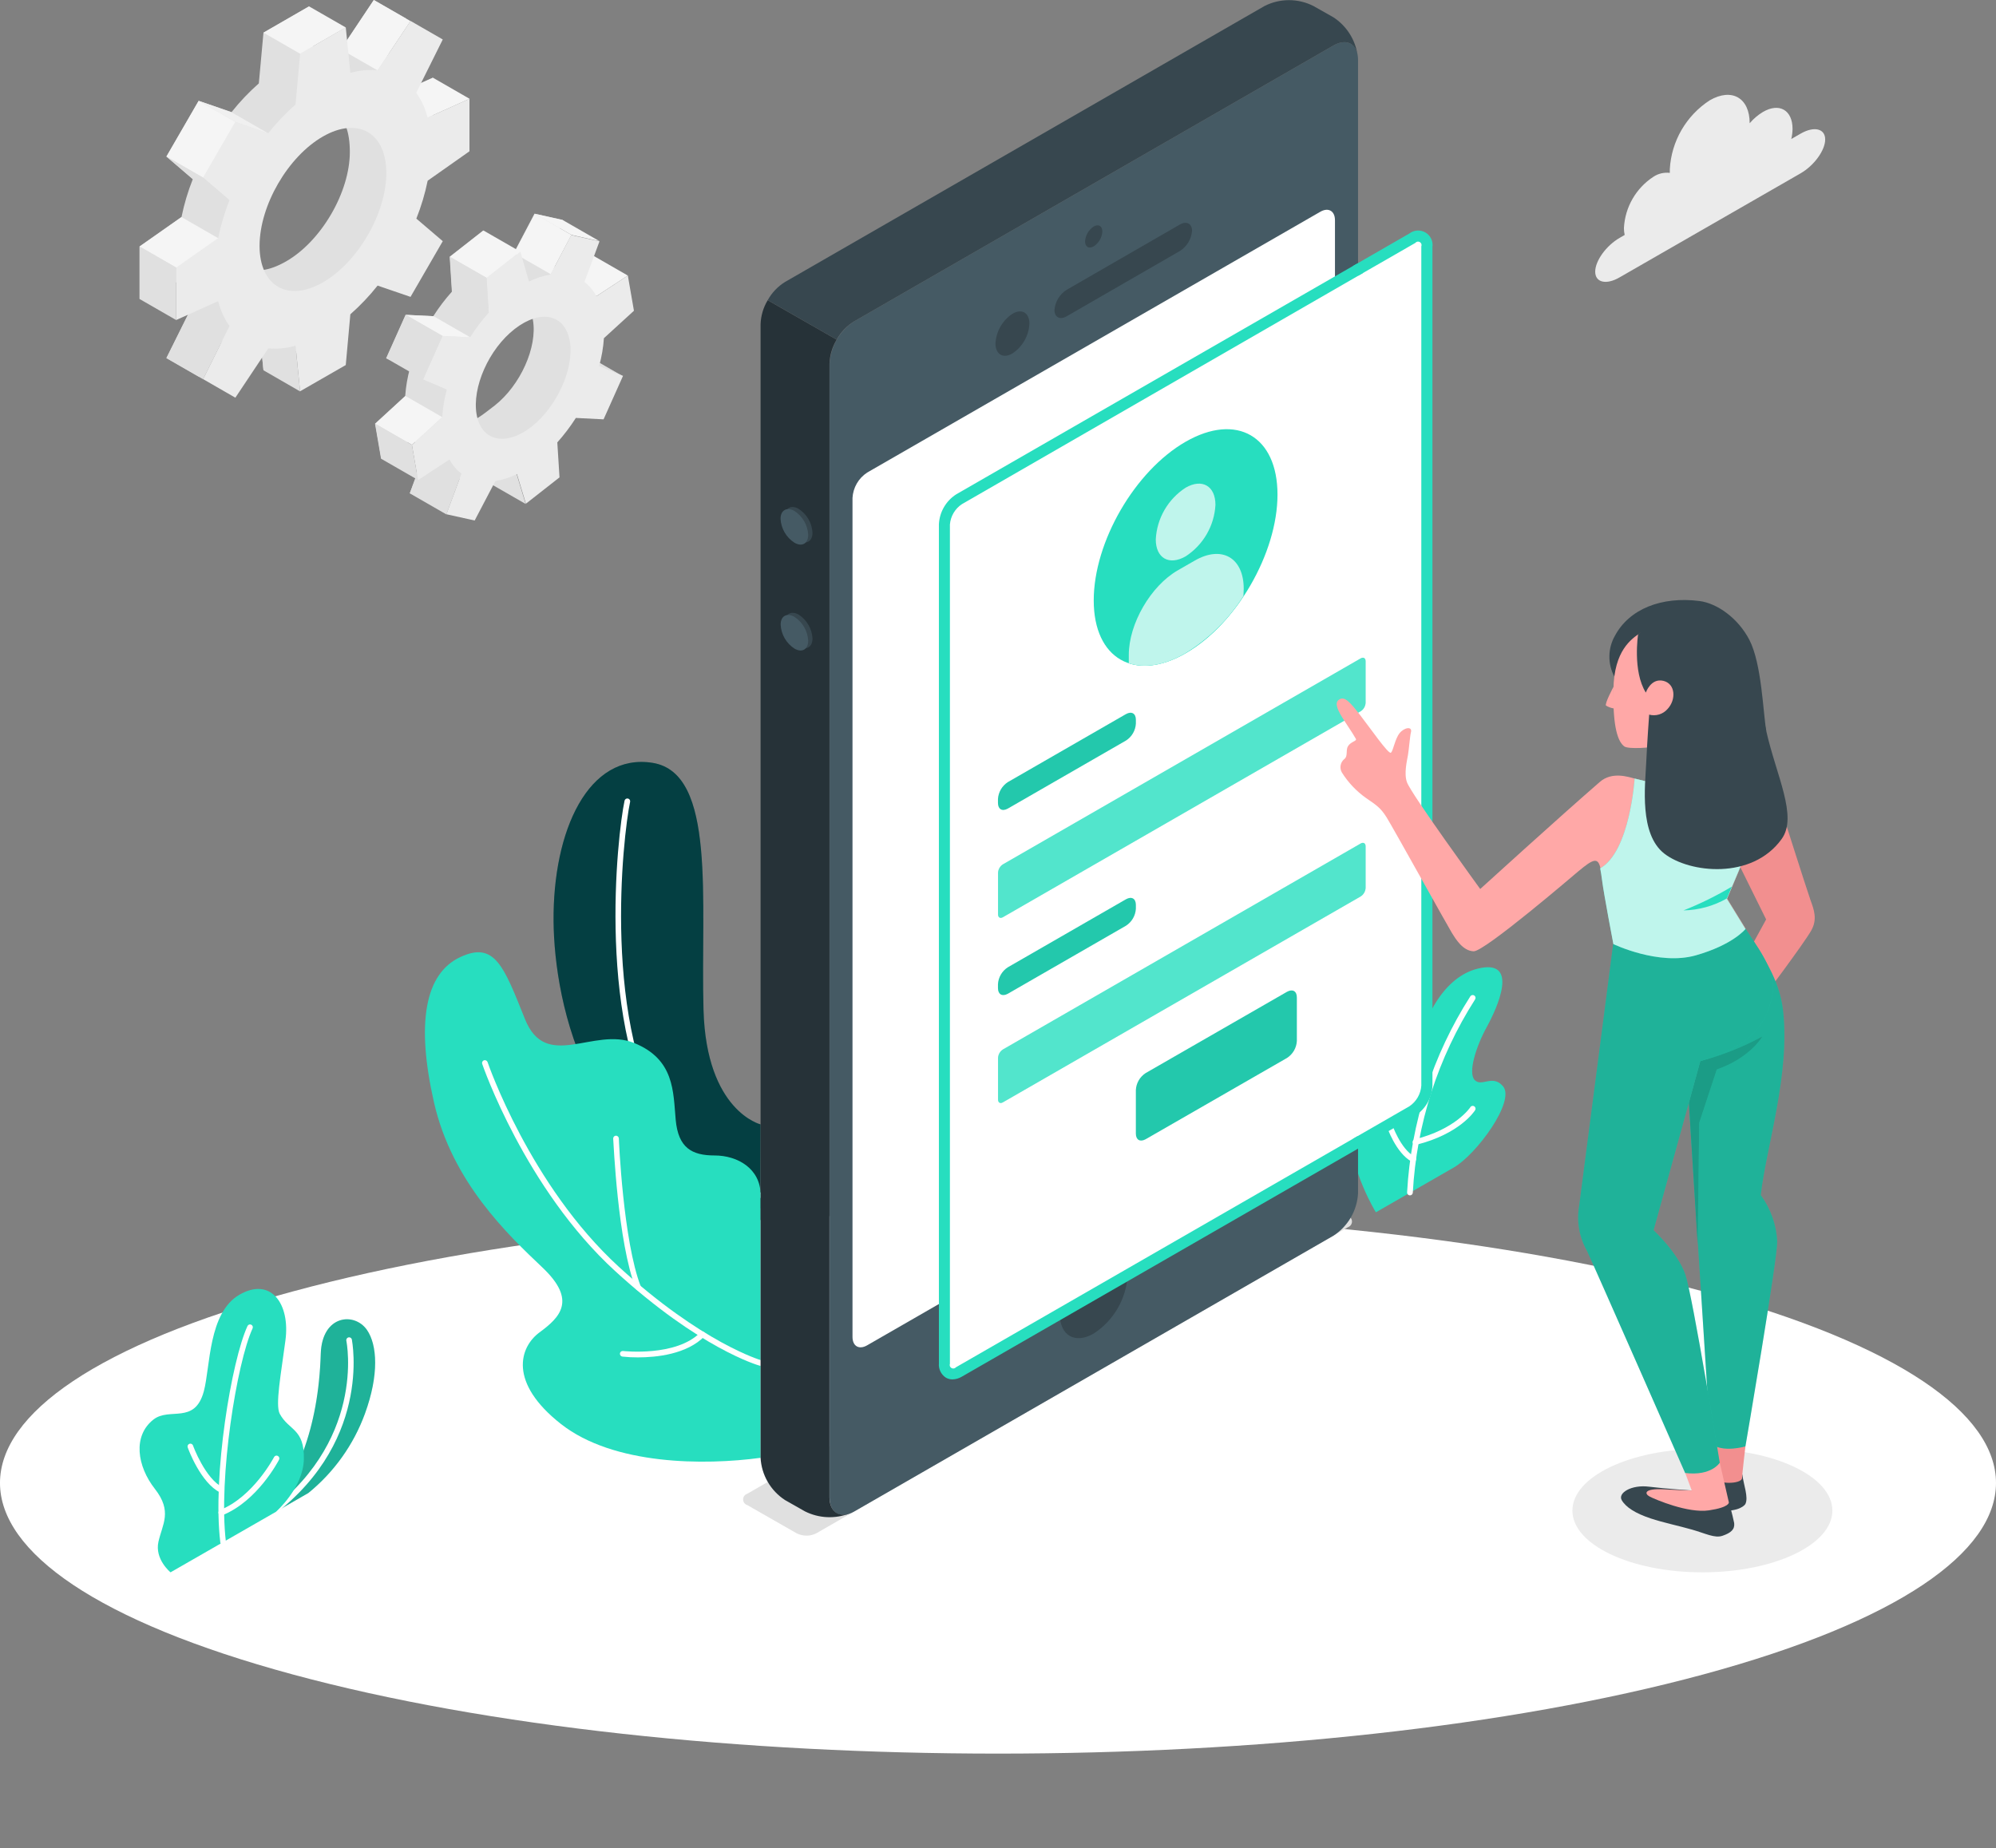
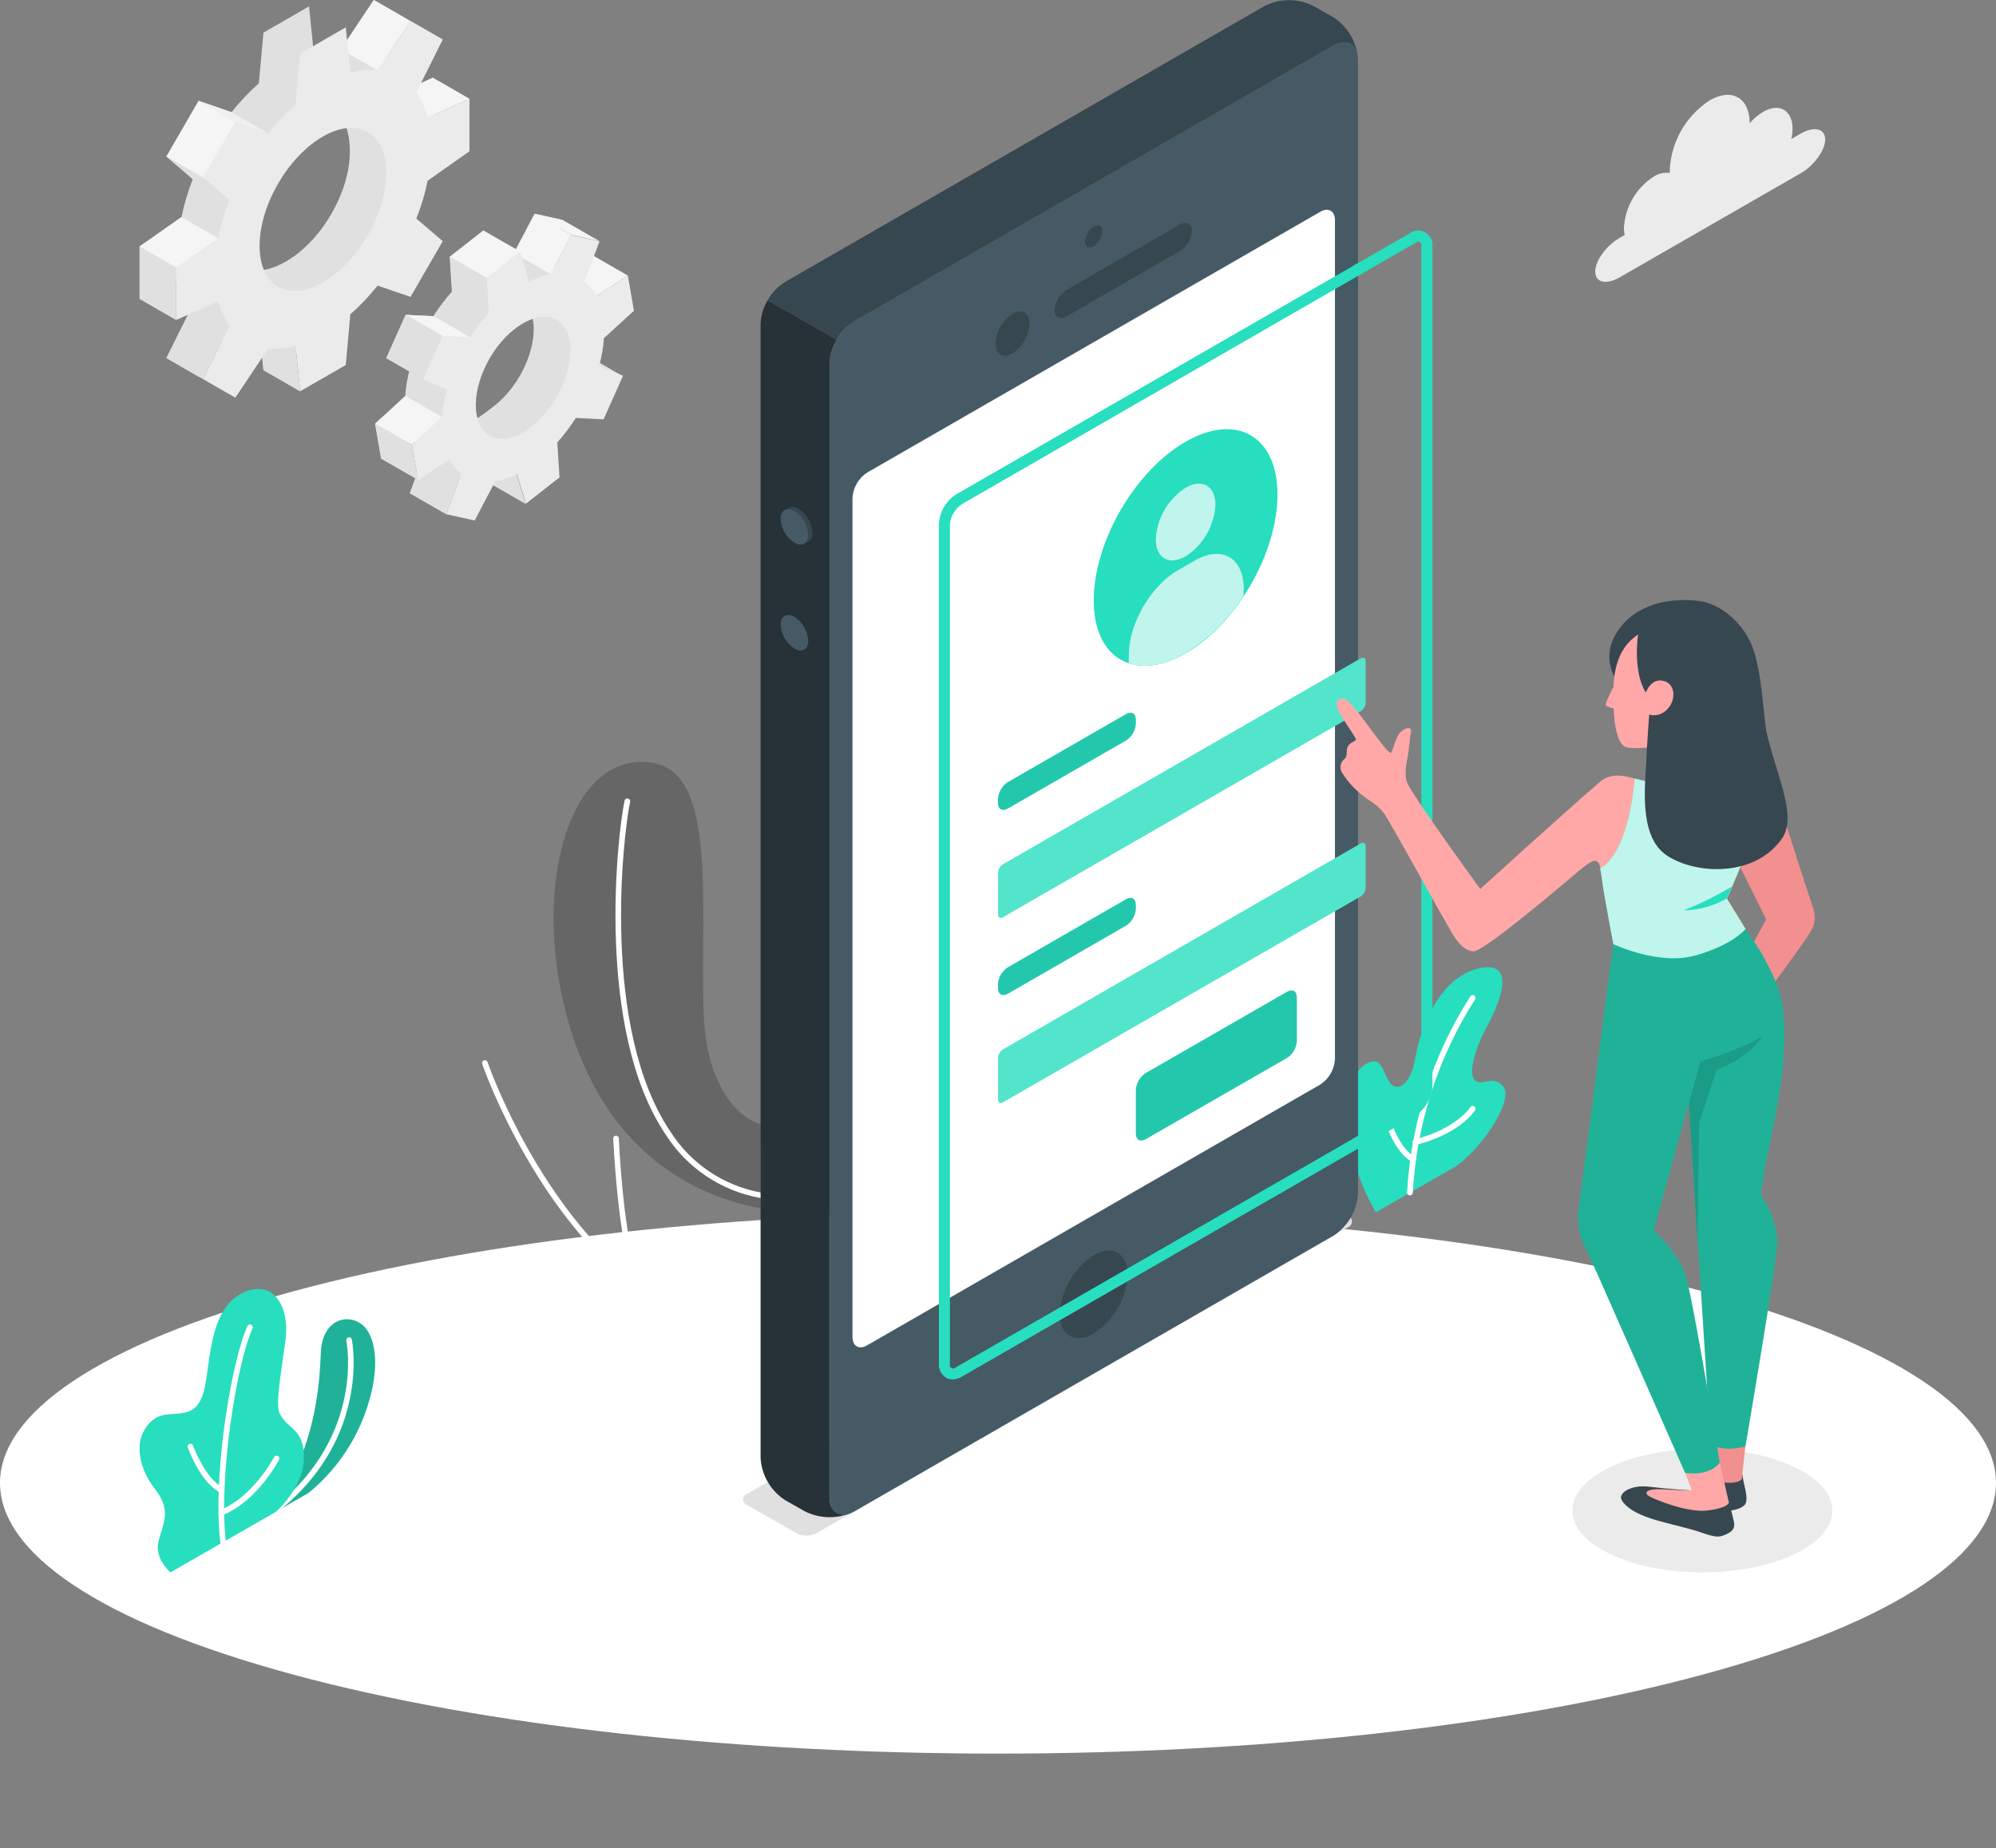
<svg xmlns="http://www.w3.org/2000/svg" width="365" height="338" viewBox="0 0 365 338" fill="none">
  <rect x="0" y="0" width="365" height="338" fill="#808080" stroke="none" />
  <g clip-path="url(#clip0_294_857)">
    <path d="M53.454 306.228C124.729 325.559 240.283 325.559 311.547 306.228C382.812 286.897 382.822 255.553 311.547 236.222C240.272 216.891 124.729 216.891 53.454 236.222C-17.821 255.553 -17.821 286.897 53.454 306.228Z" fill="white" />
    <path d="M311.31 287.571C324.437 287.571 335.078 282.515 335.078 276.278C335.078 270.042 324.437 264.986 311.31 264.986C298.183 264.986 287.541 270.042 287.541 276.278C287.541 282.515 298.183 287.571 311.31 287.571Z" fill="#EBEBEB" />
    <path d="M47.994 277.897L56.393 273.061C61.088 269.241 64.662 264.228 66.736 258.551C69.342 251.414 68.98 245.979 67.119 243.257C64.823 239.916 58.896 240.493 58.658 247.557C58.224 261.459 54.148 271.081 47.994 277.897Z" fill="#27DEBF" />
    <path opacity="0.2" d="M47.994 277.897L56.393 273.061C61.088 269.241 64.662 264.228 66.736 258.551C69.342 251.414 68.98 245.979 67.119 243.257C64.823 239.916 58.896 240.493 58.658 247.557C58.224 261.459 54.148 271.081 47.994 277.897Z" fill="black" />
    <path d="M47.994 278.444C47.91 278.443 47.828 278.422 47.754 278.383C47.68 278.343 47.617 278.286 47.57 278.217C47.493 278.106 47.463 277.969 47.486 277.836C47.509 277.703 47.584 277.584 47.694 277.505C67.139 264.099 63.374 245.402 63.333 245.216C63.305 245.082 63.33 244.943 63.404 244.827C63.477 244.712 63.593 244.629 63.726 244.598C63.793 244.582 63.863 244.581 63.931 244.593C63.999 244.605 64.063 244.631 64.121 244.668C64.179 244.706 64.229 244.754 64.267 244.811C64.306 244.868 64.333 244.932 64.347 245C64.347 245.185 68.318 264.532 48.284 278.351C48.2 278.412 48.098 278.445 47.994 278.444V278.444Z" fill="white" />
    <path d="M31.186 287.571C31.186 287.571 28.259 285.199 28.973 281.981C29.686 278.764 31.569 276.454 28.321 272.308C25.073 268.162 24.236 262.635 28.052 259.634C31 257.313 35.603 260.603 37.268 254.477C38.478 250.001 38.065 240.091 43.795 236.791C49.525 233.491 53.103 238.451 52.193 245.175C51.407 251.187 50.3 256.983 51.159 258.582C52.824 261.675 55.7 261.242 55.565 266.894C55.441 272.153 50.456 276.505 50.456 276.505L31.186 287.571Z" fill="#27DEBF" />
    <path d="M40.795 282.569C40.669 282.57 40.548 282.524 40.454 282.44C40.361 282.356 40.301 282.24 40.289 282.115C38.809 269.895 42.357 248.805 45.253 242.535C45.28 242.473 45.319 242.416 45.368 242.369C45.418 242.322 45.476 242.285 45.54 242.261C45.603 242.237 45.671 242.226 45.739 242.229C45.807 242.232 45.874 242.248 45.936 242.277C45.998 242.306 46.054 242.347 46.1 242.397C46.146 242.448 46.182 242.507 46.205 242.571C46.228 242.635 46.238 242.703 46.234 242.772C46.231 242.84 46.214 242.907 46.184 242.968C43.319 249.156 39.896 270.317 41.313 281.992C41.321 282.059 41.316 282.128 41.298 282.194C41.28 282.26 41.249 282.321 41.206 282.375C41.164 282.429 41.111 282.474 41.051 282.507C40.992 282.54 40.926 282.561 40.858 282.569H40.795Z" fill="white" />
    <path d="M40.516 273.04C40.438 273.038 40.36 273.02 40.289 272.988C36.7 271.235 34.424 265.027 34.331 264.738C34.306 264.674 34.293 264.606 34.295 264.537C34.297 264.468 34.312 264.4 34.341 264.337C34.369 264.274 34.41 264.218 34.461 264.171C34.511 264.124 34.571 264.088 34.636 264.064C34.701 264.041 34.77 264.031 34.839 264.034C34.908 264.038 34.976 264.055 35.038 264.086C35.1 264.116 35.156 264.158 35.201 264.21C35.247 264.262 35.282 264.322 35.303 264.388C35.303 264.45 37.537 270.472 40.744 272.04C40.805 272.069 40.86 272.111 40.905 272.162C40.95 272.213 40.984 272.272 41.007 272.336C41.029 272.4 41.038 272.468 41.033 272.536C41.029 272.604 41.012 272.67 40.982 272.731C40.944 272.823 40.88 272.902 40.797 272.957C40.714 273.012 40.616 273.041 40.516 273.04V273.04Z" fill="white" />
    <path d="M40.464 277.155C40.361 277.155 40.26 277.125 40.173 277.068C40.087 277.011 40.019 276.93 39.978 276.835C39.953 276.772 39.941 276.705 39.941 276.637C39.942 276.569 39.957 276.502 39.984 276.44C40.011 276.378 40.05 276.321 40.098 276.274C40.147 276.227 40.205 276.19 40.268 276.165C46.308 273.752 50.073 266.574 50.114 266.502C50.144 266.441 50.186 266.386 50.237 266.342C50.289 266.297 50.349 266.264 50.414 266.243C50.479 266.223 50.547 266.216 50.615 266.223C50.683 266.231 50.748 266.252 50.807 266.285C50.868 266.316 50.922 266.358 50.965 266.409C51.009 266.461 51.042 266.521 51.062 266.585C51.083 266.649 51.09 266.717 51.083 266.784C51.077 266.852 51.057 266.917 51.025 266.976C50.87 267.286 47.043 274.566 40.682 277.124L40.464 277.155Z" fill="white" />
    <path d="M251.6 221.724C251.6 221.724 247.069 214.433 246.635 206.492C246.2 198.551 247.948 195.251 250.348 194.302C252.748 193.354 252.923 196.272 254.165 198.005C255.406 199.737 257.909 198.737 258.829 193.374C259.75 188.012 263.153 178.936 270.207 177.163C277.964 175.244 273.806 184.32 271.862 187.867C269.917 191.415 268.397 196.22 269.679 197.54C270.962 198.861 272.948 196.427 274.851 198.675C277.157 201.387 269.99 211.143 265.873 213.515L251.6 221.724Z" fill="#27DEBF" />
    <path d="M257.796 218.63C257.728 218.626 257.661 218.609 257.6 218.579C257.539 218.55 257.484 218.508 257.439 218.457C257.394 218.407 257.359 218.347 257.337 218.283C257.315 218.219 257.305 218.151 257.31 218.083C258.011 205.331 261.997 192.974 268.884 182.205C268.923 182.15 268.973 182.103 269.031 182.066C269.088 182.03 269.153 182.006 269.22 181.994C269.287 181.983 269.356 181.984 269.422 181.999C269.489 182.014 269.552 182.042 269.608 182.082C269.663 182.121 269.711 182.171 269.747 182.228C269.783 182.286 269.808 182.35 269.82 182.417C269.831 182.484 269.829 182.553 269.814 182.619C269.799 182.685 269.771 182.748 269.732 182.804C262.954 193.413 259.035 205.585 258.354 218.145C258.344 218.283 258.279 218.411 258.175 218.502C258.07 218.593 257.934 218.639 257.796 218.63Z" fill="white" />
    <path d="M258.384 212.525C258.296 212.527 258.21 212.501 258.136 212.453C255.24 210.854 253.627 206.121 253.564 205.914C253.522 205.785 253.533 205.643 253.595 205.521C253.657 205.4 253.765 205.307 253.895 205.265C253.96 205.242 254.028 205.233 254.096 205.238C254.164 205.242 254.231 205.261 254.292 205.291C254.353 205.322 254.407 205.365 254.45 205.417C254.494 205.469 254.527 205.53 254.547 205.595C254.547 205.595 256.088 210.153 258.684 211.556C258.803 211.623 258.891 211.734 258.93 211.864C258.968 211.995 258.955 212.136 258.891 212.257C258.841 212.345 258.766 212.416 258.677 212.464C258.587 212.511 258.486 212.532 258.384 212.525V212.525Z" fill="white" />
    <path d="M258.892 209.4C258.824 209.408 258.755 209.403 258.689 209.385C258.623 209.366 258.561 209.335 258.508 209.293C258.454 209.251 258.409 209.198 258.375 209.139C258.342 209.08 258.32 209.014 258.312 208.946C258.304 208.879 258.309 208.81 258.328 208.744C258.346 208.679 258.378 208.617 258.42 208.564C258.462 208.51 258.515 208.465 258.574 208.432C258.634 208.398 258.699 208.377 258.767 208.369C266.225 206.492 268.811 202.583 268.842 202.553C268.873 202.487 268.918 202.429 268.974 202.382C269.03 202.335 269.095 202.3 269.165 202.28C269.235 202.26 269.309 202.254 269.381 202.265C269.453 202.275 269.522 202.3 269.584 202.339C269.646 202.378 269.699 202.429 269.739 202.49C269.779 202.551 269.806 202.619 269.818 202.691C269.83 202.763 269.827 202.836 269.808 202.906C269.79 202.977 269.756 203.042 269.71 203.099C269.607 203.274 266.918 207.379 259.016 209.369L258.892 209.4Z" fill="white" />
-     <path d="M139.085 205.646C139.085 205.646 129.166 203.233 128.649 184.722C128.09 164.736 131.08 141.408 119.34 139.521C107.601 137.634 101.074 151.896 101.229 168.541C101.364 183.134 107.249 214.794 139.044 221.002L139.085 205.646Z" fill="#054F52" />
    <path opacity="0.2" d="M139.085 205.646C139.085 205.646 129.166 203.233 128.649 184.722C128.09 164.736 131.08 141.408 119.34 139.521C107.601 137.634 101.074 151.896 101.229 168.541C101.364 183.134 107.249 214.794 139.044 221.002L139.085 205.646Z" fill="black" />
    <path d="M139.085 219.094H138.992C135.455 218.455 132.09 217.089 129.111 215.083C126.131 213.076 123.604 210.474 121.688 207.441C108.831 188.311 112.886 152.629 114.21 146.441C114.225 146.374 114.252 146.311 114.292 146.256C114.331 146.2 114.381 146.152 114.438 146.116C114.496 146.08 114.56 146.055 114.628 146.043C114.695 146.032 114.764 146.034 114.831 146.049C114.897 146.062 114.96 146.089 115.016 146.127C115.071 146.165 115.119 146.214 115.156 146.271C115.192 146.327 115.217 146.391 115.229 146.457C115.241 146.524 115.239 146.592 115.224 146.657C113.91 152.845 109.897 188.073 122.547 206.894C124.388 209.811 126.817 212.315 129.68 214.246C132.543 216.178 135.778 217.495 139.178 218.114C139.313 218.139 139.431 218.216 139.509 218.328C139.586 218.441 139.616 218.579 139.592 218.713C139.561 218.822 139.494 218.919 139.403 218.988C139.311 219.057 139.2 219.094 139.085 219.094V219.094Z" fill="white" />
-     <path d="M139.087 266.626C128.826 268.018 112.195 267.997 102.575 260.438C92.956 252.879 94.984 246.392 98.666 243.68C102.348 240.967 105.565 237.863 99.214 231.841C92.863 225.818 82.665 216.155 79.365 201.635C76.066 187.114 77.69 178.06 84.185 175.038C90.484 172.099 92.139 176.76 95.997 186.382C99.855 196.004 108.544 187.754 115.96 190.755C123.376 193.756 123.096 199.696 123.562 204.801C124.027 209.905 126.479 211.329 130.678 211.329C134.877 211.329 139.087 213.742 139.087 218.548V266.626Z" fill="#27DEBF" />
    <path d="M139.086 249.785H138.941C138.497 249.661 127.895 246.578 112.463 232.449C96.017 217.382 88.25 194.808 88.177 194.581C88.134 194.451 88.143 194.309 88.203 194.186C88.263 194.063 88.369 193.967 88.498 193.921C88.63 193.881 88.772 193.893 88.895 193.954C89.018 194.016 89.113 194.122 89.16 194.251C89.232 194.478 96.917 216.805 113.156 231.686C128.391 245.639 139.117 248.764 139.221 248.795C139.358 248.813 139.482 248.884 139.567 248.993C139.651 249.103 139.689 249.241 139.671 249.377C139.653 249.514 139.581 249.638 139.472 249.722C139.362 249.807 139.223 249.844 139.086 249.826V249.785Z" fill="white" />
    <path d="M116.755 236.028C116.65 236.027 116.548 235.995 116.461 235.936C116.375 235.878 116.308 235.795 116.269 235.698C112.948 227.19 112.204 209.008 112.131 208.245C112.129 208.177 112.139 208.11 112.163 208.046C112.186 207.983 112.222 207.924 112.268 207.874C112.314 207.825 112.37 207.784 112.431 207.756C112.493 207.728 112.56 207.712 112.628 207.709C112.764 207.708 112.894 207.759 112.994 207.851C113.094 207.943 113.155 208.069 113.166 208.204C113.166 208.39 113.941 226.983 117.189 235.326C117.214 235.389 117.226 235.455 117.225 235.522C117.224 235.589 117.21 235.655 117.183 235.717C117.156 235.778 117.117 235.834 117.068 235.88C117.02 235.926 116.962 235.962 116.899 235.986C116.854 236.009 116.805 236.023 116.755 236.028V236.028Z" fill="white" />
    <path d="M116.663 248.259C115.713 248.266 114.763 248.218 113.819 248.114C113.751 248.107 113.685 248.085 113.625 248.052C113.565 248.019 113.512 247.974 113.47 247.92C113.428 247.867 113.396 247.805 113.378 247.739C113.36 247.673 113.355 247.604 113.364 247.537C113.371 247.47 113.392 247.406 113.425 247.347C113.458 247.289 113.502 247.237 113.555 247.196C113.608 247.155 113.668 247.125 113.733 247.107C113.798 247.089 113.866 247.085 113.932 247.093C114.036 247.093 123.655 248.186 128.071 243.69C128.168 243.592 128.299 243.535 128.437 243.533C128.574 243.531 128.707 243.584 128.806 243.68C128.905 243.775 128.961 243.906 128.963 244.044C128.965 244.181 128.912 244.313 128.816 244.412C125.579 247.702 120.035 248.259 116.663 248.259Z" fill="white" />
    <path d="M109.214 52.977L108.108 46.541L102.398 50.326C101.872 49.293 101.123 48.388 100.206 47.676L102.915 40.22L97.744 39.075L93.948 46.294C92.576 46.514 91.247 46.946 90.007 47.573L88.373 42.148L82.229 46.954L82.632 53.348C81.381 54.745 80.247 56.242 79.24 57.824L74.162 57.576L70.603 65.527L74.958 67.373C74.508 69.022 74.221 70.711 74.099 72.416L68.576 77.49L69.683 83.915L75.506 80.151C76.035 81.182 76.784 82.087 77.699 82.801L74.948 90.226L80.119 91.371L85.539 86.101C86.79 85.905 86.49 83.554 87.856 82.894L89.49 88.318L95.561 83.533L95.406 81.017C96.647 79.614 101.364 76.572 102.398 74.984L103.671 72.921L107.187 64.97L105.501 61.949L103.671 58.05L109.214 52.977ZM90.462 74.169C85.756 77.861 84.319 78.666 83.47 73.736C82.622 68.807 85.374 61.278 90.08 57.586C94.786 53.894 96.596 53.616 97.454 58.545C98.313 63.475 95.158 70.477 90.462 74.169Z" fill="#E0E0E0" />
    <path d="M97.795 39.106L104.498 42.963L100.712 50.151L94.01 46.304L97.795 39.106Z" fill="#F5F5F5" />
    <path d="M114.809 50.398L109.058 54.173L102.355 50.326L108.106 46.541L114.809 50.398Z" fill="#F5F5F5" />
    <path d="M113.889 68.796L109.534 66.94L102.832 63.083L107.186 64.939L113.889 68.796Z" fill="#E0E0E0" />
    <path d="M74.926 90.226L81.628 94.083L84.379 86.658L77.677 82.801L74.926 90.226Z" fill="#E0E0E0" />
    <path d="M96.13 92.175L89.417 88.318L87.783 82.894L94.486 86.751L96.13 92.175Z" fill="#E0E0E0" />
    <path d="M115.927 56.834L114.81 50.398L109.059 54.183C108.532 53.161 107.787 52.267 106.877 51.564L109.628 44.139L104.456 42.994L100.671 50.213C99.3 50.442 97.971 50.877 96.73 51.502L95.158 46.015L88.952 50.821L89.355 57.215C88.104 58.612 86.97 60.109 85.963 61.691L80.895 61.443L77.368 69.394L81.712 71.24C81.259 72.899 80.975 74.599 80.864 76.314L75.33 81.388L76.437 87.813L82.198 84.038C82.728 85.049 83.473 85.933 84.38 86.627L81.629 94.052L86.801 95.197L90.586 87.978C91.956 87.748 93.284 87.317 94.527 86.699L96.172 92.124L102.315 87.308L101.912 80.914C103.163 79.516 104.298 78.019 105.305 76.438L110.373 76.696L113.931 68.745L109.576 66.888C110.031 65.244 110.319 63.558 110.435 61.856L115.927 56.834ZM97.227 78.026C92.51 81.718 88.001 80.707 87.152 75.778C86.304 70.849 89.376 63.856 94.124 60.164C98.871 56.473 103.35 57.473 104.198 62.402C105.046 67.332 101.881 74.334 97.227 78.026Z" fill="#EBEBEB" />
    <path d="M95.126 46.015L88.413 42.158L82.279 46.974L88.982 50.821L95.126 46.015Z" fill="#F5F5F5" />
    <path d="M82.279 46.974L82.683 53.358L89.385 57.215L88.982 50.821L82.279 46.974Z" fill="#E0E0E0" />
    <path d="M85.994 61.691L79.291 57.834L74.213 57.586L80.926 61.443L85.994 61.691Z" fill="#F5F5F5" />
    <path d="M74.212 57.586L70.654 65.537L77.367 69.394L80.925 61.443L74.212 57.586Z" fill="#E0E0E0" />
    <path d="M80.863 76.283L74.15 72.426L68.627 77.5L75.329 81.357L80.863 76.283Z" fill="#F5F5F5" />
    <path d="M76.436 87.782L69.734 83.925L68.627 77.5L75.329 81.357L76.436 87.782Z" fill="#E0E0E0" />
    <path d="M104.497 42.963L97.795 39.106L102.915 40.251L109.628 44.108L104.497 42.963Z" fill="#F5F5F5" />
    <path d="M79.167 23.812V14.211L71.503 17.655C71.099 16.026 70.398 14.484 69.434 13.107L74.254 3.393L68.358 0L62.339 9.024C60.661 8.878 58.971 9.042 57.353 9.508L56.516 1.165L48.179 5.971L47.331 15.252C45.517 16.852 43.848 18.609 42.345 20.502L36.326 18.439L30.43 28.628L35.26 32.753C34.368 34.998 33.675 37.317 33.192 39.683L25.527 45.067V54.657L33.192 51.213C33.591 52.844 34.293 54.387 35.26 55.761L30.43 65.476L36.326 68.868L42.345 59.845C44.023 59.991 45.713 59.827 47.331 59.36L48.179 67.693L56.516 62.908L57.353 53.626C59.961 52.69 62.271 51.077 64.045 48.955L68.358 50.471L74.254 40.282L70.644 37.126C71.424 34.545 71.715 31.841 71.503 29.154L79.167 23.812ZM52.347 47.789C45.945 51.471 42.004 48.821 42.004 41.488C42.004 34.156 47.3 25.101 53.702 21.42C60.105 17.738 63.973 20.388 63.973 27.782C63.973 35.177 58.739 44.108 52.347 47.789Z" fill="#E0E0E0" />
    <path d="M75.07 3.857L68.358 0L62.338 9.024L69.051 12.881L75.07 3.857Z" fill="#F5F5F5" />
    <path d="M85.869 18.068L79.166 14.211L71.502 17.655L78.204 21.512L85.869 18.068Z" fill="#F5F5F5" />
    <path d="M54.881 71.591L48.178 67.724L47.33 59.391L54.043 63.248L54.881 71.591Z" fill="#E0E0E0" />
    <path d="M30.43 65.507L37.142 69.364L41.973 59.649L35.26 55.792L30.43 65.507Z" fill="#E0E0E0" />
    <path d="M85.849 27.669V18.068L78.185 21.512C77.786 19.881 77.084 18.339 76.117 16.965L80.968 7.219L75.072 3.826L69.052 12.85C67.375 12.704 65.684 12.868 64.067 13.334L63.229 4.991L54.882 9.828L54.044 19.11C52.23 20.709 50.562 22.465 49.059 24.359L43.039 22.296L37.144 32.485L41.963 36.61C41.075 38.857 40.383 41.175 39.895 43.54L32.23 48.924V58.525L39.895 55.08C40.298 56.71 41 58.252 41.963 59.628L37.144 69.343L43.039 72.736L49.059 63.712C50.736 63.858 52.427 63.694 54.044 63.227L54.882 71.56L63.229 66.765L64.067 57.483C65.881 55.884 67.549 54.127 69.052 52.234L75.072 54.297L80.968 44.108L76.137 39.983C77.03 37.737 77.722 35.419 78.206 33.052L85.849 27.669ZM59.05 51.646C52.658 55.328 47.466 52.347 47.466 44.974C47.466 37.6 52.638 28.649 59.05 24.967C65.463 21.285 70.645 24.266 70.645 31.64C70.645 39.013 65.453 47.965 59.05 51.646Z" fill="#EBEBEB" />
    <path d="M42.346 20.533L49.059 24.39L43.039 22.296L36.326 18.439L42.346 20.533Z" fill="#F0F0F0" />
    <path d="M36.331 18.443L30.434 28.636L37.144 32.495L43.041 22.303L36.331 18.443Z" fill="#F5F5F5" />
    <path d="M30.43 28.628L37.142 32.485L41.973 36.631L35.26 32.774L30.43 28.628Z" fill="#E0E0E0" />
    <path d="M33.192 39.704L39.894 43.561L32.23 48.944L25.527 45.087L33.192 39.704Z" fill="#F5F5F5" />
    <path d="M25.527 45.087L32.23 48.944V58.545L25.527 54.688V45.087Z" fill="#E0E0E0" />
-     <path d="M63.229 5.022L56.516 1.165L48.18 5.971L54.882 9.828L63.229 5.022Z" fill="#F5F5F5" />
    <path d="M149.273 280.434L246.498 224.446C246.713 224.371 246.898 224.232 247.029 224.047C247.161 223.862 247.231 223.642 247.231 223.415C247.231 223.189 247.161 222.968 247.029 222.783C246.898 222.598 246.713 222.459 246.498 222.384L237.5 217.227C236.947 216.943 236.333 216.794 235.71 216.794C235.088 216.794 234.474 216.943 233.921 217.227L136.644 273.205C136.424 273.275 136.233 273.413 136.097 273.598C135.962 273.783 135.889 274.007 135.889 274.236C135.889 274.466 135.962 274.689 136.097 274.875C136.233 275.06 136.424 275.198 136.644 275.268L145.663 280.424C146.221 280.711 146.839 280.861 147.466 280.863C148.094 280.865 148.713 280.718 149.273 280.434Z" fill="#E0E0E0" />
    <path d="M243.84 8.322L156.182 58.783C154.878 59.631 153.794 60.773 153.016 62.117C152.238 63.46 151.788 64.968 151.703 66.517V273.886C151.703 276.732 153.71 277.887 156.182 276.464L243.861 225.993C245.164 225.145 246.249 224.003 247.027 222.659C247.805 221.316 248.254 219.808 248.339 218.259V10.901C248.319 8.054 246.312 6.899 243.84 8.322Z" fill="#455A64" />
    <path d="M156.183 58.783L243.841 8.322C246.054 7.054 247.885 7.838 248.247 10.055C248.042 8.662 247.543 7.328 246.783 6.14C246.024 4.953 245.021 3.939 243.841 3.166L240.19 1.103C238.803 0.397 237.269 0.028 235.711 0.028C234.154 0.028 232.619 0.397 231.233 1.103L143.564 51.564C142.238 52.386 141.145 53.533 140.389 54.895L152.997 62.114C153.758 60.752 154.855 59.605 156.183 58.783V58.783Z" fill="#37474F" />
    <path d="M139.084 266.626C139.166 268.175 139.615 269.684 140.393 271.028C141.172 272.372 142.258 273.514 143.563 274.36L147.203 276.423C148.467 277.057 149.852 277.418 151.266 277.48C152.679 277.542 154.09 277.305 155.405 276.784C153.337 277.578 151.682 276.392 151.682 273.844V66.528C151.739 64.972 152.191 63.457 152.996 62.124L140.387 54.905C139.583 56.238 139.134 57.754 139.084 59.309V266.626Z" fill="#263238" />
    <path d="M158.571 86.431L241.431 38.735C242.91 37.879 244.12 38.57 244.12 40.282V193.714C244.069 194.644 243.799 195.549 243.332 196.356C242.865 197.162 242.213 197.847 241.431 198.355L158.571 246.052C157.092 246.908 155.893 246.217 155.893 244.505V91.072C155.944 90.143 156.213 89.239 156.678 88.433C157.143 87.627 157.792 86.942 158.571 86.431V86.431Z" fill="white" />
    <path d="M200.006 41.426C199.546 41.724 199.163 42.126 198.888 42.599C198.613 43.072 198.454 43.603 198.424 44.149C198.424 45.18 199.138 45.551 200.006 45.056C200.464 44.757 200.844 44.355 201.117 43.882C201.391 43.409 201.548 42.879 201.579 42.334C201.579 41.334 200.875 40.921 200.006 41.426Z" fill="#37474F" />
    <path d="M200.007 229.572C198.2 230.752 196.696 232.34 195.618 234.207C194.54 236.074 193.918 238.167 193.801 240.318C193.801 244.278 196.593 245.876 200.007 243.896C201.815 242.719 203.319 241.134 204.397 239.268C205.475 237.403 206.097 235.311 206.213 233.161C206.223 229.201 203.441 227.602 200.007 229.572Z" fill="#37474F" />
    <path d="M185.142 57.39C184.234 57.991 183.481 58.796 182.942 59.74C182.403 60.684 182.094 61.74 182.039 62.825C182.039 64.836 183.456 65.641 185.142 64.64C186.05 64.04 186.803 63.235 187.342 62.291C187.881 61.347 188.19 60.29 188.245 59.205C188.245 57.194 186.859 56.38 185.142 57.39Z" fill="#37474F" />
    <path d="M192.828 56.72C192.828 58.05 193.862 58.556 195.062 57.844L215.749 45.912C216.386 45.513 216.92 44.969 217.308 44.326C217.696 43.683 217.927 42.958 217.983 42.21C217.983 40.869 216.948 40.364 215.738 41.076L195.052 53.008C194.416 53.409 193.883 53.955 193.496 54.6C193.11 55.245 192.881 55.971 192.828 56.72V56.72Z" fill="#37474F" />
    <path d="M146.055 93.072C146.79 93.549 147.401 94.191 147.84 94.947C148.278 95.703 148.531 96.552 148.579 97.424C148.579 99.023 147.441 99.673 146.055 98.879C145.32 98.401 144.708 97.757 144.269 96.999C143.831 96.241 143.578 95.39 143.531 94.516C143.531 92.918 144.659 92.268 146.055 93.072Z" fill="#37474F" />
-     <path d="M146.055 112.409C146.789 112.888 147.399 113.533 147.837 114.291C148.276 115.048 148.53 115.898 148.579 116.771C148.579 118.37 147.441 119.019 146.055 118.215C145.319 117.74 144.707 117.098 144.268 116.342C143.83 115.585 143.577 114.736 143.531 113.863C143.531 112.285 144.659 111.635 146.055 112.409Z" fill="#37474F" />
    <path d="M145.281 93.454C146.012 93.933 146.621 94.576 147.057 95.332C147.494 96.087 147.746 96.935 147.794 97.806C147.794 99.415 146.667 100.064 145.281 99.26C144.538 98.784 143.919 98.138 143.477 97.376C143.034 96.613 142.78 95.757 142.736 94.877C142.736 93.31 143.884 92.66 145.281 93.454Z" fill="#455A64" />
    <path d="M145.28 112.821C146.011 113.3 146.62 113.943 147.056 114.699C147.493 115.455 147.745 116.302 147.793 117.173C147.793 118.782 146.666 119.432 145.28 118.627C144.546 118.151 143.935 117.508 143.496 116.752C143.058 115.996 142.804 115.148 142.756 114.275C142.735 112.667 143.884 112.017 145.28 112.821Z" fill="#455A64" />
-     <path d="M260.927 45.129C260.927 43.427 259.716 42.736 258.237 43.582L248.318 49.295L175.378 91.278C174.606 91.791 173.965 92.477 173.505 93.281C173.046 94.085 172.78 94.984 172.73 95.908V249.362C172.73 251.074 173.941 251.765 175.42 250.909L248.391 208.905L258.279 203.213C259.06 202.703 259.711 202.018 260.178 201.212C260.645 200.406 260.916 199.501 260.968 198.572L260.927 45.129Z" fill="white" stroke="#27DEBF" stroke-miterlimit="10" />
    <path d="M174.179 251.785C173.845 251.788 173.517 251.703 173.227 251.538C172.873 251.303 172.59 250.976 172.408 250.593C172.226 250.21 172.151 249.784 172.193 249.362V95.909C172.241 94.888 172.534 93.894 173.047 93.009C173.56 92.124 174.278 91.375 175.141 90.824L248.081 48.841L248.598 49.728L175.637 91.783C174.943 92.24 174.363 92.85 173.942 93.565C173.521 94.28 173.269 95.082 173.206 95.909V249.362C173.144 249.604 173.163 249.859 173.26 250.089C173.357 250.319 173.527 250.512 173.744 250.636C173.961 250.761 174.212 250.812 174.461 250.781C174.709 250.751 174.941 250.64 175.12 250.465L248.091 208.462L248.608 209.349L175.637 251.352C175.197 251.62 174.694 251.769 174.179 251.785Z" fill="#27DEBF" stroke="#27DEBF" stroke-miterlimit="10" />
    <path d="M248.609 209.349L248.092 208.462L257.98 202.769C258.681 202.303 259.266 201.682 259.687 200.954C260.109 200.226 260.356 199.411 260.41 198.572V45.129C260.478 44.886 260.463 44.627 260.367 44.394C260.271 44.16 260.099 43.966 259.88 43.84C259.66 43.715 259.405 43.666 259.155 43.701C258.904 43.737 258.673 43.854 258.497 44.035L248.578 49.738L248.061 48.851L257.98 43.138C258.316 42.866 258.727 42.701 259.159 42.667C259.591 42.633 260.023 42.73 260.399 42.945C260.774 43.161 261.075 43.485 261.262 43.875C261.449 44.265 261.512 44.702 261.445 45.129V198.572C261.396 199.592 261.104 200.587 260.591 201.471C260.078 202.356 259.36 203.105 258.497 203.656L248.609 209.349Z" fill="#27DEBF" stroke="#27DEBF" stroke-miterlimit="10" />
    <path d="M216.813 80.79C226.122 75.448 233.611 79.759 233.611 90.463C233.611 101.168 226.091 114.183 216.813 119.483C207.536 124.784 200.006 120.515 200.006 109.81C200.006 99.105 207.525 86.132 216.813 80.79Z" fill="#27DEBF" />
    <path d="M216.813 89.195C219.823 87.462 222.264 88.875 222.264 92.34C222.161 94.226 221.614 96.062 220.667 97.698C219.72 99.334 218.4 100.724 216.813 101.756C213.793 103.488 211.352 102.086 211.352 98.662C211.446 96.766 211.99 94.919 212.94 93.273C213.889 91.628 215.216 90.23 216.813 89.195V89.195Z" fill="#27DEBF" />
    <path d="M227.435 107.686C227.435 101.993 223.422 99.683 218.478 102.529L215.375 104.313C210.431 107.16 206.418 114.079 206.418 119.782V121.309C209.273 122.257 212.872 121.742 216.761 119.483C221.055 116.842 224.688 113.258 227.384 109.006L227.435 107.686Z" fill="#27DEBF" />
    <path opacity="0.7" d="M216.813 89.195C219.823 87.462 222.264 88.875 222.264 92.34C222.161 94.226 221.614 96.062 220.667 97.698C219.72 99.334 218.4 100.724 216.813 101.756C213.793 103.488 211.352 102.086 211.352 98.662C211.446 96.766 211.99 94.919 212.94 93.273C213.889 91.628 215.216 90.23 216.813 89.195V89.195Z" fill="white" />
    <path opacity="0.7" d="M227.435 107.686C227.435 101.993 223.422 99.683 218.478 102.529L215.375 104.313C210.431 107.16 206.418 114.079 206.418 119.782V121.309C209.273 122.257 212.872 121.742 216.761 119.483C221.055 116.842 224.688 113.258 227.384 109.006L227.435 107.686Z" fill="white" />
    <path d="M184.294 143.048L205.911 130.601C206.945 130.033 207.711 130.497 207.711 131.632V132.343C207.677 132.964 207.496 133.568 207.183 134.106C206.871 134.643 206.435 135.1 205.911 135.437L184.294 147.885C183.26 148.462 182.494 147.998 182.494 146.853V146.142C182.53 145.522 182.712 144.919 183.025 144.381C183.337 143.844 183.772 143.387 184.294 143.048Z" fill="#27DEBF" />
    <path opacity="0.1" d="M184.294 143.048L205.911 130.601C206.945 130.033 207.711 130.497 207.711 131.632V132.343C207.677 132.964 207.496 133.568 207.183 134.106C206.871 134.643 206.435 135.1 205.911 135.437L184.294 147.885C183.26 148.462 182.494 147.998 182.494 146.853V146.142C182.53 145.522 182.712 144.919 183.025 144.381C183.337 143.844 183.772 143.387 184.294 143.048Z" fill="black" />
    <path d="M183.395 158.084L248.826 120.412C249.323 120.133 249.726 120.36 249.726 120.927V128.538C249.711 128.849 249.621 129.151 249.465 129.42C249.308 129.689 249.089 129.917 248.826 130.085L183.395 167.757C182.899 168.036 182.506 167.809 182.506 167.242V159.631C182.519 159.321 182.607 159.019 182.762 158.749C182.916 158.48 183.134 158.252 183.395 158.084V158.084Z" fill="#27DEBF" />
    <path opacity="0.2" d="M183.395 158.084L248.826 120.412C249.323 120.133 249.726 120.36 249.726 120.927V128.538C249.711 128.849 249.621 129.151 249.465 129.42C249.308 129.689 249.089 129.917 248.826 130.085L183.395 167.757C182.899 168.036 182.506 167.809 182.506 167.242V159.631C182.519 159.321 182.607 159.019 182.762 158.749C182.916 158.48 183.134 158.252 183.395 158.084V158.084Z" fill="white" />
    <path d="M184.294 176.915L205.911 164.468C206.945 163.89 207.711 164.354 207.711 165.499V166.21C207.674 166.83 207.493 167.433 207.18 167.971C206.868 168.508 206.433 168.965 205.911 169.304L184.294 181.752C183.26 182.319 182.494 181.855 182.494 180.72V180.009C182.528 179.388 182.709 178.784 183.022 178.247C183.334 177.709 183.77 177.253 184.294 176.915V176.915Z" fill="#27DEBF" />
    <path opacity="0.1" d="M184.294 176.915L205.911 164.468C206.945 163.89 207.711 164.354 207.711 165.499V166.21C207.674 166.83 207.493 167.433 207.18 167.971C206.868 168.508 206.433 168.965 205.911 169.304L184.294 181.752C183.26 182.319 182.494 181.855 182.494 180.72V180.009C182.528 179.388 182.709 178.784 183.022 178.247C183.334 177.709 183.77 177.253 184.294 176.915V176.915Z" fill="black" />
    <path d="M183.395 191.941L248.826 154.268C249.323 153.99 249.726 154.217 249.726 154.784V162.405C249.708 162.715 249.618 163.017 249.461 163.286C249.305 163.554 249.087 163.783 248.826 163.952L183.395 201.614C182.899 201.903 182.506 201.666 182.506 201.098V193.488C182.521 193.178 182.609 192.876 182.764 192.607C182.919 192.338 183.135 192.11 183.395 191.941V191.941Z" fill="#27DEBF" />
    <path opacity="0.2" d="M183.395 191.941L248.826 154.268C249.323 153.99 249.726 154.217 249.726 154.784V162.405C249.708 162.715 249.618 163.017 249.461 163.286C249.305 163.554 249.087 163.783 248.826 163.952L183.395 201.614C182.899 201.903 182.506 201.666 182.506 201.098V193.488C182.521 193.178 182.609 192.876 182.764 192.607C182.919 192.338 183.135 192.11 183.395 191.941V191.941Z" fill="white" />
    <path d="M209.5 196.262L235.358 181.391C236.393 180.824 237.148 181.288 237.148 182.422V190.394C237.115 191.014 236.936 191.617 236.625 192.154C236.314 192.692 235.88 193.149 235.358 193.488L209.5 208.359C208.466 208.926 207.711 208.462 207.711 207.327V199.356C207.743 198.736 207.922 198.132 208.233 197.594C208.544 197.056 208.978 196.6 209.5 196.262V196.262Z" fill="#27DEBF" />
    <path opacity="0.1" d="M209.5 196.262L235.358 181.391C236.393 180.824 237.148 181.288 237.148 182.422V190.394C237.115 191.014 236.936 191.617 236.625 192.154C236.314 192.692 235.88 193.149 235.358 193.488L209.5 208.359C208.466 208.926 207.711 208.462 207.711 207.327V199.356C207.743 198.736 207.922 198.132 208.233 197.594C208.544 197.056 208.978 196.6 209.5 196.262V196.262Z" fill="black" />
    <path d="M270.732 162.663C270.732 162.663 258.021 145.183 257.286 143.069C256.707 141.501 257.286 139.16 257.472 138.077C257.659 136.994 257.834 134.581 258.01 133.952C258.331 132.787 256.8 133.024 255.942 134.086C255.083 135.148 254.783 137.314 254.349 137.665C253.914 138.015 250.522 133.096 248.743 130.817C246.964 128.538 245.867 127.166 244.792 128.012C244.016 128.62 244.595 129.951 245.878 131.89C247.16 133.828 247.729 134.726 247.946 135.138C248.163 135.551 247.077 135.592 246.509 136.458C246.064 137.149 246.509 138.253 245.888 138.779C245.507 139.067 245.246 139.485 245.156 139.954C245.066 140.422 245.154 140.908 245.402 141.315C246.544 143.125 248.03 144.695 249.777 145.936C251.67 147.245 252.446 147.709 253.563 149.493C254.68 151.278 264.806 169.51 265.488 170.604C266.171 171.697 267.485 173.924 269.481 173.986C271.477 174.048 287.819 160.023 288.667 159.321C291.357 157.084 292.205 156.754 292.67 158.775C292.815 159.404 292.908 160.126 293.011 160.93C293.332 163.488 295.08 172.625 295.08 172.625C295.08 172.625 303.355 176.616 310.15 174.687C316.946 172.759 319.231 169.882 319.231 169.882L315.828 164.354C316.759 162.065 321 152.835 322.386 146.358L300.986 142.904L298.917 142.398C297.749 142.089 294.78 141.058 292.536 143.027C285.202 149.38 270.65 162.622 270.65 162.622" fill="#FFA8A7" />
    <path d="M312.973 269.853L309.156 275.144C310.893 275.944 312.787 276.346 314.7 276.32C318.113 276.454 319.055 275.288 319.179 275.061C319.758 273.824 318.858 271.607 318.61 269.688L312.973 269.853Z" fill="#37474F" />
    <path d="M309.363 272.597C309.363 272.597 304.74 272.308 301.534 271.906C298.327 271.503 295.803 273.061 296.558 274.37C297.314 275.68 299.072 276.784 301.813 277.701C304.161 278.485 306.984 279.063 309.436 279.764C311.887 280.465 313.573 281.373 314.98 280.888C316.573 280.341 317.255 279.702 317.121 278.557C316.773 276.914 316.342 275.289 315.828 273.69L309.363 272.597Z" fill="#37474F" />
    <path d="M319.179 264.532C319.179 264.532 318.61 269.338 318.558 270.369C318.506 271.4 313.852 271.73 312.973 269.853L312.828 263.975L319.179 264.532Z" fill="#F28F8F" />
    <path d="M314.484 267.492L316.149 274.783C316.149 274.783 316.315 275.67 312.498 276.237C308.681 276.804 302.713 274.247 301.7 273.731C300.686 273.215 300.562 272.184 304.306 272.39C308.05 272.597 309.364 272.597 309.364 272.597L308.154 269.369L314.484 267.492Z" fill="#FFA8A7" />
    <path d="M322.335 146.327L324.962 145.606C324.962 145.606 330.485 163.003 331.095 164.674C331.706 166.344 332.388 168.139 331.199 170.212C329.792 172.676 322.335 182.587 322.335 182.587L317.598 177.967L322.966 168.16L318.218 158.558L322.335 146.327Z" fill="#F28F8F" />
    <path d="M295.214 123.753C294.596 122.596 294.282 121.301 294.302 119.99C294.322 118.678 294.675 117.394 295.328 116.256C297.945 111.388 303.809 109.037 310.78 109.923C313.997 110.346 317.803 113.017 319.893 117.008C322.179 121.433 322.396 130.353 322.996 133.715L295.214 123.753Z" fill="#37474F" />
    <path d="M295.05 125.619C295.05 125.619 293.395 128.713 293.684 129.054C294.115 129.307 294.588 129.481 295.081 129.569L295.05 125.619Z" fill="#FFA8A7" />
    <path d="M300.087 115.678C298.277 116.854 295.174 118.988 295.039 126.063C294.905 133.282 295.929 135.654 297.004 136.499C297.728 137.067 301.98 136.778 303.8 136.345C305.62 135.912 310.875 133.333 312.757 129.404C314.981 124.784 314.536 118.06 311.226 116.06C309.553 115.063 307.654 114.505 305.706 114.438C303.758 114.371 301.825 114.798 300.087 115.678V115.678Z" fill="#FFA8A7" />
    <path d="M319.179 169.851C322.375 174.801 325.385 179.132 326.047 184.722C327.412 196.468 322.944 209.895 321.982 218.578C323.793 221.055 324.839 224.005 324.992 227.066C324.992 230.655 319.179 264.532 319.179 264.532C319.179 264.532 314.959 265.811 312.828 263.975L308.836 201.645L310.905 194.065L319.179 169.851Z" fill="#27DEBF" />
    <path opacity="0.2" d="M319.179 169.851C322.375 174.801 325.385 179.132 326.047 184.722C327.412 196.468 322.944 209.895 321.982 218.578C323.793 221.055 324.839 224.005 324.992 227.066C324.992 230.655 319.179 264.532 319.179 264.532C319.179 264.532 314.959 265.811 312.828 263.975L308.836 201.645L310.905 194.065L319.179 169.851Z" fill="black" />
    <path d="M308.836 201.645L310.905 194.065C314.865 193.026 318.686 191.513 322.282 189.558C322.282 189.558 320.12 193.457 313.945 195.602L310.729 205.358L310.449 227.674L308.836 201.645Z" fill="#27DEBF" />
    <path opacity="0.3" d="M308.836 201.645L310.905 194.065C314.865 193.026 318.686 191.513 322.282 189.558C322.282 189.558 320.12 193.457 313.945 195.602L310.729 205.358L310.449 227.674L308.836 201.645Z" fill="black" />
    <path d="M319.179 169.851C320.885 172.625 324.971 177.379 324.102 181.937C323.068 187.465 320.068 191.353 310.935 194.065L302.382 225.003C302.382 225.003 306.839 229.128 308.194 233.119C309.549 237.11 314.483 267.523 314.483 267.523C314.483 267.523 312.963 269.998 308.153 269.4C308.153 269.4 291.387 231.243 290.197 228.757C288.778 226.255 288.277 223.338 288.78 220.507C289.318 216.506 294.986 172.707 294.986 172.707L319.179 169.851Z" fill="#27DEBF" />
    <path opacity="0.2" d="M319.179 169.851C320.885 172.625 324.971 177.379 324.102 181.937C323.068 187.465 320.068 191.353 310.935 194.065L302.382 225.003C302.382 225.003 306.839 229.128 308.194 233.119C309.549 237.11 314.483 267.523 314.483 267.523C314.483 267.523 312.963 269.998 308.153 269.4C308.153 269.4 291.387 231.243 290.197 228.757C288.778 226.255 288.277 223.338 288.78 220.507C289.318 216.506 294.986 172.707 294.986 172.707L319.179 169.851Z" fill="black" />
    <path d="M322.335 146.327L300.987 142.904L298.918 142.398C298.918 142.398 298.08 155.722 292.619 158.816C292.743 159.445 292.857 160.157 292.96 160.972C293.281 163.529 295.029 172.666 295.029 172.666C295.029 172.666 303.304 176.657 310.099 174.729C316.895 172.8 319.18 169.923 319.18 169.923L315.777 164.395C316.708 162.034 320.99 152.804 322.335 146.327Z" fill="#27DEBF" />
    <path opacity="0.7" d="M322.335 146.327L300.987 142.904L298.918 142.398C298.918 142.398 298.08 155.722 292.619 158.816C292.743 159.445 292.857 160.157 292.96 160.972C293.281 163.529 295.029 172.666 295.029 172.666C295.029 172.666 303.304 176.657 310.099 174.729C316.895 172.8 319.18 169.923 319.18 169.923L315.777 164.395C316.708 162.034 320.99 152.804 322.335 146.327Z" fill="white" />
    <path d="M316.707 162.147C313.88 163.84 310.919 165.299 307.854 166.509C310.636 166.454 313.361 165.702 315.776 164.323L316.707 162.147Z" fill="#27DEBF" />
    <path d="M299.549 116.039C299.549 116.039 298.514 122.742 300.966 126.671C300.966 126.671 301.866 124 304.141 124.516C306.417 125.032 306.53 127.991 304.937 129.672C304.531 130.142 304 130.488 303.405 130.67C302.811 130.852 302.177 130.864 301.576 130.704C301.576 130.704 301.214 135.551 301.028 139.614C300.842 143.677 299.745 152.536 304.338 156.114C308.93 159.693 320.411 160.961 325.8 153.454C328.799 149.328 324.817 141.883 322.966 133.602C321.259 125.991 320.307 114.709 312.198 112.894C304.089 111.079 299.549 116.039 299.549 116.039Z" fill="#37474F" />
    <path d="M329.275 24.441L327.569 25.421C327.709 24.815 327.786 24.197 327.796 23.575C327.796 20.131 325.366 18.728 322.376 20.481C321.461 21.03 320.643 21.727 319.956 22.544C319.956 17.903 316.688 16.016 312.654 18.346C310.53 19.725 308.762 21.584 307.493 23.772C306.224 25.96 305.491 28.415 305.352 30.938C305.352 31.175 305.352 31.392 305.352 31.619C304.311 31.494 303.26 31.739 302.383 32.31C300.804 33.335 299.49 34.718 298.548 36.345C297.607 37.972 297.064 39.798 296.963 41.674C296.958 42.111 297.003 42.547 297.098 42.973L296.188 43.499C293.716 44.922 291.709 47.707 291.709 49.687C291.709 51.667 293.716 52.162 296.188 50.718L329.286 31.691C331.758 30.258 333.764 27.483 333.764 25.503C333.764 23.523 331.747 23.018 329.275 24.441Z" fill="#EBEBEB" />
  </g>
  <defs>
    <clipPath id="clip0_294_857">
      <rect width="365" height="338" fill="white" />
    </clipPath>
  </defs>
</svg>